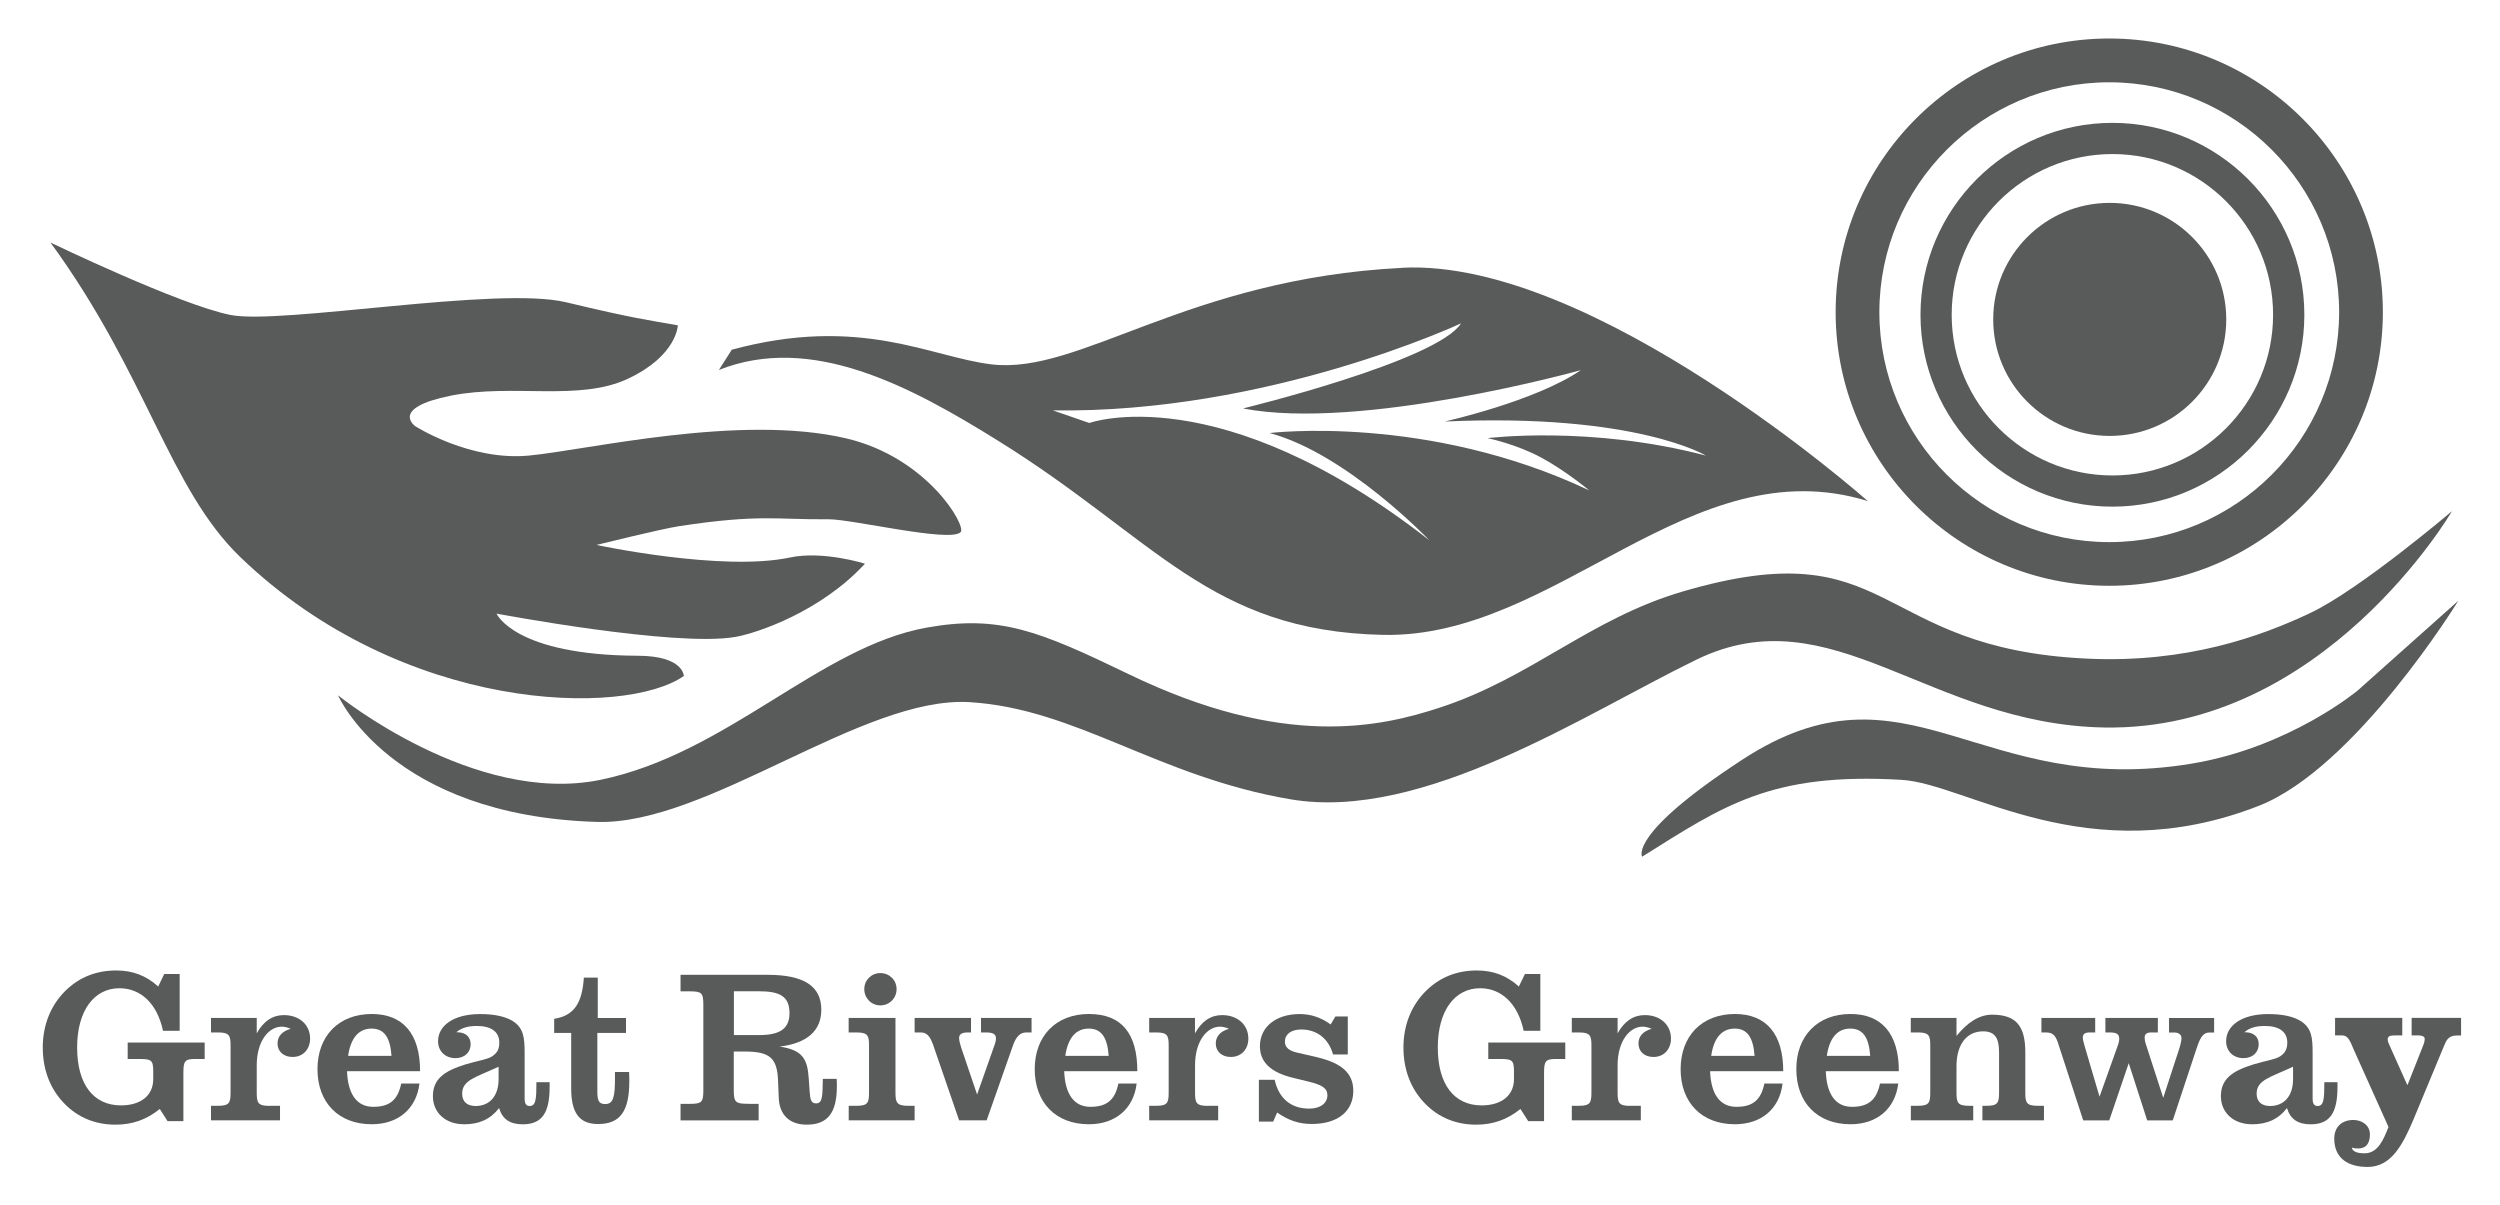
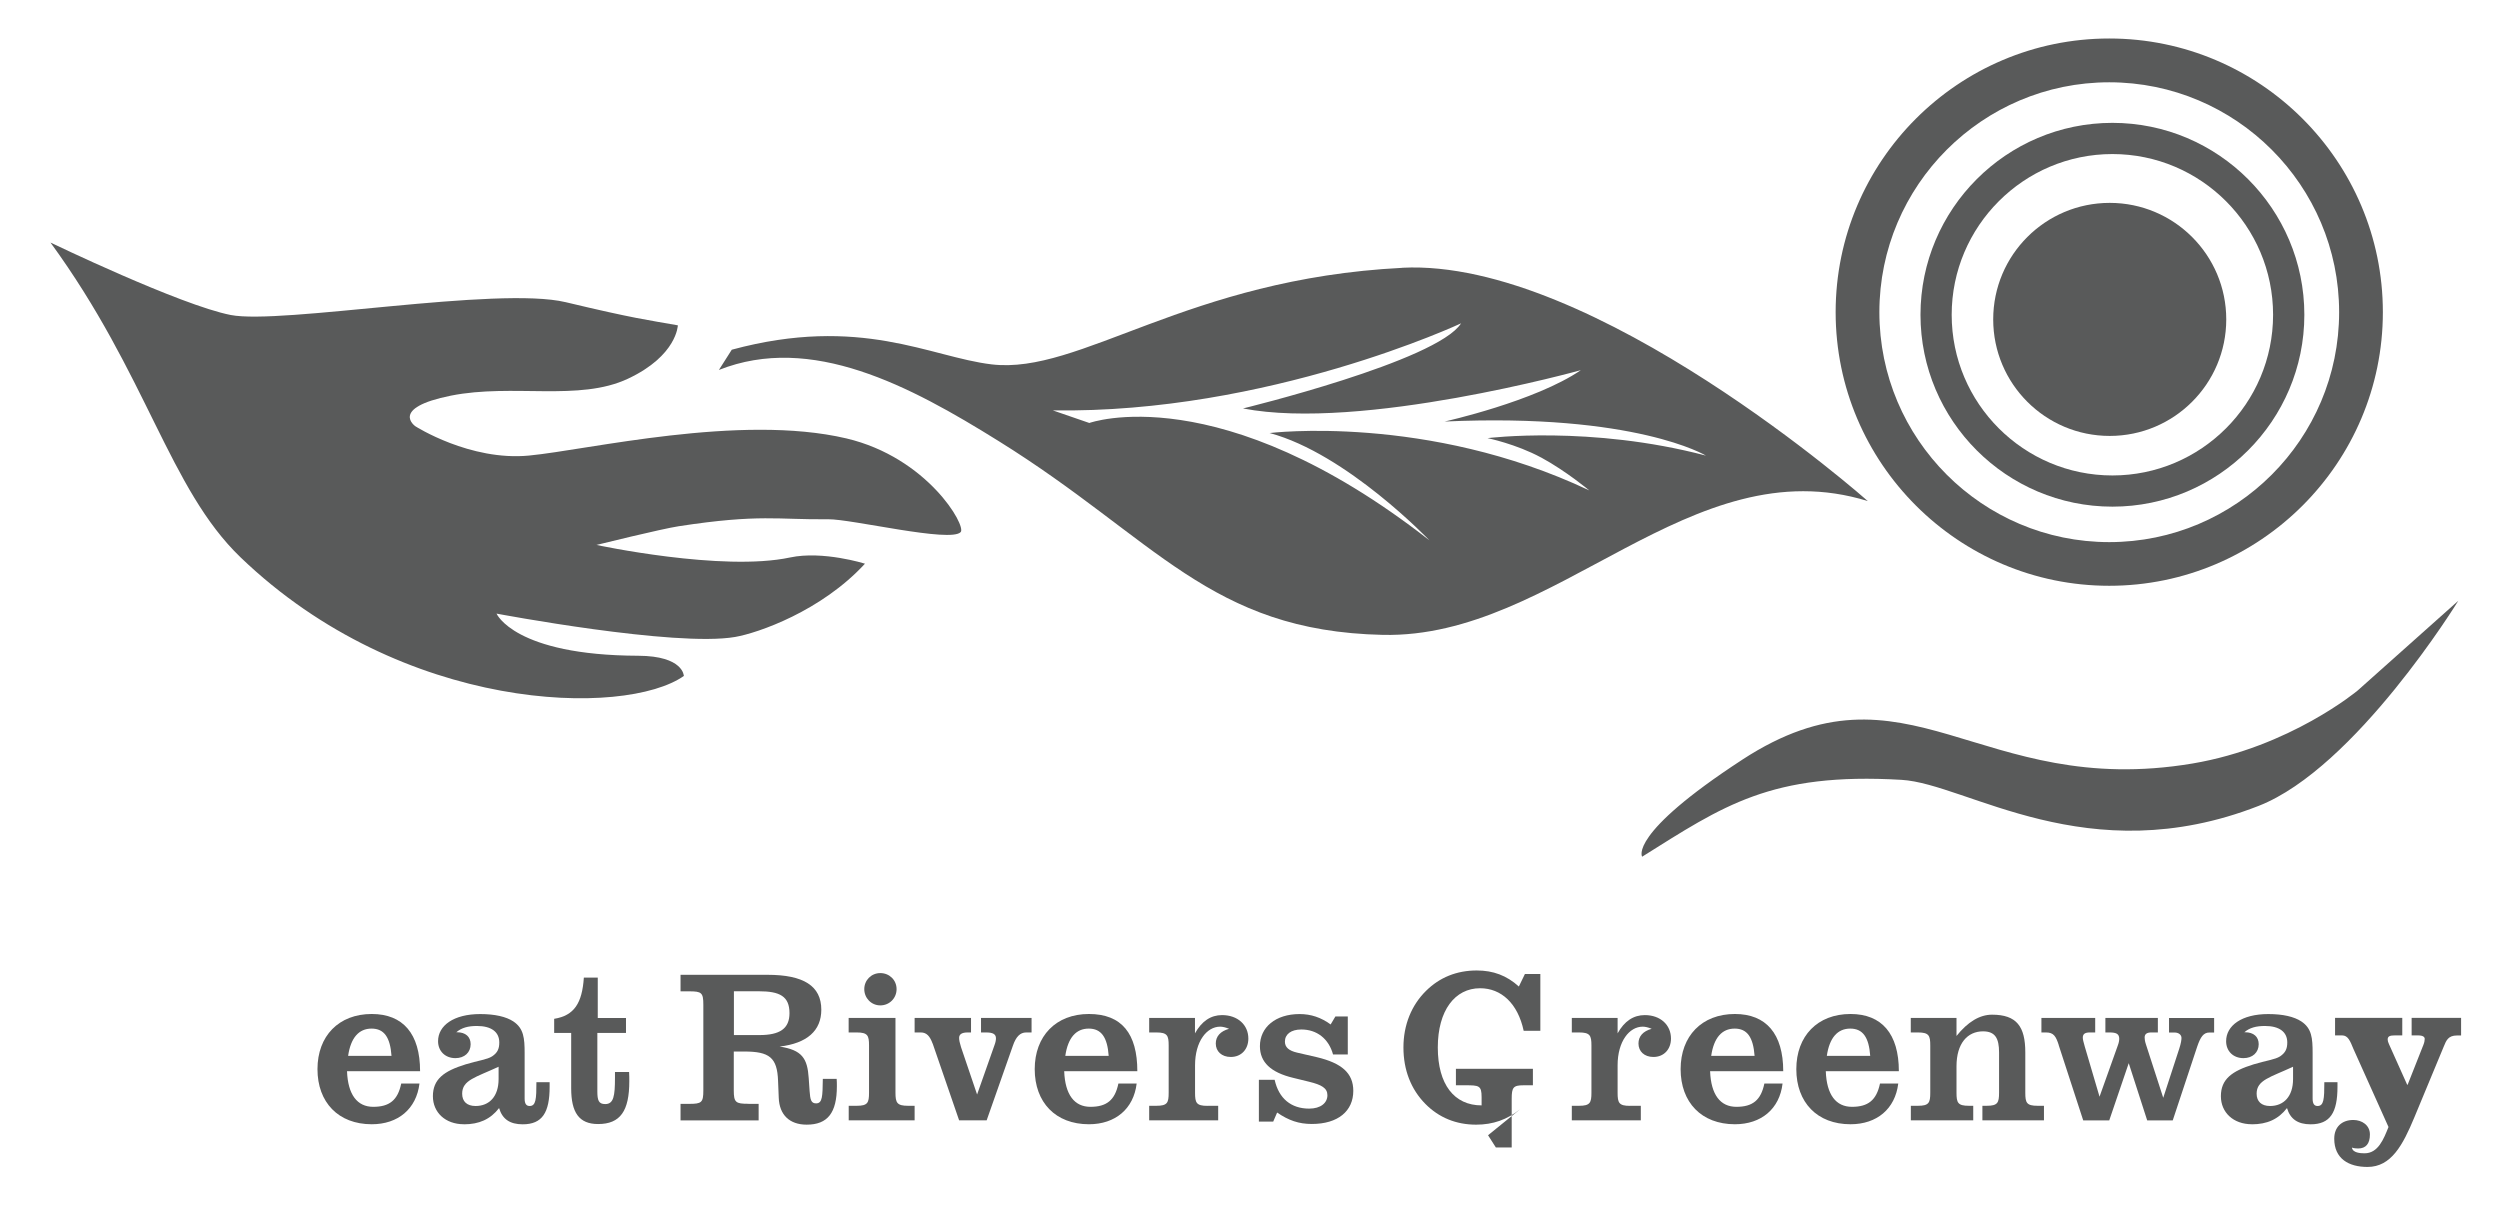
<svg xmlns="http://www.w3.org/2000/svg" id="Layer_1" version="1.1" viewBox="0 0 363.02 174.99">
  <defs>
    <style> .st0 { fill: #595a5a; } </style>
  </defs>
  <path class="st0" d="M223.8,66.44c3.64,1.98,6.97,4.77,6.97,4.77-23.54-11.14-46.41-8.33-46.41-8.33,11.21,3.01,23.2,15.58,23.2,15.58-30.54-23.87-49.38-17.04-49.38-17.04l-5.31-1.83c31.27.49,59.29-12.64,59.29-12.64-3.49,5.5-31.67,12.36-31.67,12.36,17.15,3.32,49.06-5.56,49.06-5.56-6.62,4.53-19.78,7.46-19.78,7.46,27.75-1.26,37.95,4.95,37.95,4.95-16.76-4.42-31.72-2.54-31.72-2.54,0,0,4.15.85,7.79,2.82M203.64,38.89c-31.32,1.58-46.8,15.55-59.65,14.02-8.9-1.06-19.02-7.19-37.73-2.13l-1.87,2.94c13.42-5.32,27.72,2.29,40.59,10.31,22.9,14.23,30.64,27.61,55.83,28.16,25.19.54,44.68-27.4,70.41-19.43,0,0-39.81-35.28-67.59-33.88" />
  <path class="st0" d="M323.27,46.38c0,9.34-7.58,16.92-16.92,16.92s-16.92-7.57-16.92-16.92,7.58-16.92,16.92-16.92,16.92,7.58,16.92,16.92" />
  <path class="st0" d="M283.4,45.71c0-12.86,10.47-23.34,23.34-23.34s23.33,10.47,23.33,23.34-10.46,23.33-23.33,23.33-23.34-10.46-23.34-23.33M278.87,45.71c0,15.36,12.5,27.86,27.87,27.86s27.87-12.5,27.87-27.86-12.5-27.87-27.87-27.87-27.87,12.51-27.87,27.87" />
  <path class="st0" d="M272.9,45.33c0-18.41,14.98-33.38,33.38-33.38s33.38,14.97,33.38,33.38-14.96,33.39-33.38,33.39-33.38-14.98-33.38-33.39M266.55,45.33c0,21.91,17.83,39.73,39.73,39.73s39.73-17.83,39.73-39.73-17.82-39.74-39.73-39.74-39.73,17.82-39.73,39.74" />
  <path class="st0" d="M99.31,98.15c-8.55,6.01-40.8,5.45-64.38-17.22-10.37-9.97-13.55-26.47-27.6-45.71,0,0,18.86,9.09,26.17,10.52,7.32,1.43,38.7-4.23,48.65-1.86,9.94,2.38,11.95,2.59,16.28,3.36,0,0-.11,4.4-7.24,7.75-7.12,3.35-16.69.67-25.71,2.46-9,1.81-5.16,4.45-5.16,4.45,0,0,7.94,5.08,16.51,4.25,8.56-.82,30.65-6.11,46.07-2.49,11.77,2.78,17.44,12.69,16.6,13.6-1.43,1.59-15.84-1.9-19.24-1.86-7.28.09-9.9-.8-21.69,1.01-2.5.38-11.96,2.72-11.96,2.72,0,0,18.28,3.92,28.11,1.82,4.76-1.02,10.88.9,10.88.9-6.35,6.9-15.55,10.07-18.85,10.64-8.71,1.51-34.65-3.39-34.65-3.39,0,0,2.58,6.06,20.58,6.12,6.6.03,6.62,2.94,6.62,2.94" />
  <g>
-     <path class="st0" d="M163.93,97.91c22.55,10.9,36.54,7.65,45.12,4.85,13.37-4.37,21.8-12.92,35.33-16.88,30.85-9.04,27.23,8.31,58.73,9.76,14.39.67,25.17-3.22,32.41-6.65,7.23-3.45,20.53-14.77,20.53-14.77,0,0-18.61,31.96-50.47,31.42-25.58-.45-39.55-19.44-59.27-9.84-16.12,7.83-39.67,23.56-58.95,20.26-19.29-3.28-31.04-13.16-46.56-14.1-15.52-.95-38.1,17.87-54.09,17.39-30.08-.88-37.62-18.38-37.62-18.38,0,0,19.75,16.03,38.09,12.27,18.35-3.77,31.87-19.33,47.4-22.11,10.53-1.88,16.26.46,29.33,6.77" />
    <path class="st0" d="M253.01,110.3c24-15.63,34.24,5.78,65.34.57,14.19-2.39,24.01-10.61,24.01-10.61l14.61-13.03s-14.92,24.3-29.02,29.8c-24.85,9.7-42.35-3.24-51.83-3.79-19-1.12-25.9,3.79-37.67,11.16,0,0-2.11-3.23,14.55-14.09" />
  </g>
-   <path class="st0" d="M23.19,161.04c-1.92,1.55-3.97,2.27-6.43,2.27-2.9,0-5.42-1.03-7.37-3.02-2.08-2.11-3.18-4.91-3.18-8.19s1.17-6.14,3.28-8.22c1.98-1.96,4.47-2.96,7.37-2.96,2.4,0,4.35.73,6.11,2.33l.88-1.82h2.24v8.25h-2.42c-.85-3.97-3.24-6.18-6.33-6.18-3.65,0-6.14,3.22-6.14,8.6s2.39,8.41,6.36,8.41c2.87,0,4.69-1.42,4.69-3.82v-1.19c0-1.71-.38-1.73-2.39-1.73h-1.32v-2.39h11.18v2.39h-1.36c-1.51,0-1.73.31-1.73,1.98v7.05h-2.3l-1.13-1.77h-.01Z" />
-   <path class="st0" d="M39.09,160.57h1.57v2.11h-10.02v-2.11h1.04c1.61,0,1.8-.44,1.8-1.9v-6.86c0-1.44-.19-1.89-1.8-1.89h-1.04v-2.11h6.64v2.24c.98-1.77,2.3-2.65,3.94-2.65,2.27,0,3.81,1.42,3.81,3.41,0,1.54-1.01,2.67-2.55,2.67-1.32,0-2.18-.82-2.18-1.95,0-1.04.66-1.79,1.92-2.14-.5-.21-.94-.31-1.29-.31-1.95,0-3.65,2.14-3.65,5.61v3.99c0,1.46.19,1.9,1.8,1.9" />
  <path class="st0" d="M53.95,149.36c-1.83,0-3.02,1.32-3.4,3.96h6.3c-.19-2.7-1.07-3.96-2.9-3.96M60.91,157.35c-.45,3.66-3.09,5.9-6.93,5.9-4.85,0-7.88-3.18-7.88-8s3.09-8.01,7.88-8.01c4.54,0,7.02,2.87,7.02,8.31h-10.61c.13,3.41,1.48,5.17,3.81,5.17s3.56-.95,4.06-3.38h2.65,0Z" />
  <path class="st0" d="M67.11,158.81c0,1.13.69,1.79,1.95,1.79,1.99,0,3.34-1.38,3.34-3.91v-1.79c-3.31,1.54-5.29,1.92-5.29,3.91M67.36,163.25c-2.71,0-4.5-1.73-4.5-4.07,0-2.46,1.58-3.65,4.76-4.63,1.76-.54,3.12-.69,3.84-1.16.76-.51,1.04-1.07,1.04-2.01,0-1.55-1.17-2.4-3.25-2.4-1.29,0-2.23.26-2.99.91h.09c1.26,0,1.99.66,1.99,1.74,0,1.19-.89,2.02-2.21,2.02-1.48,0-2.52-1.01-2.52-2.46,0-2.27,2.27-3.94,6.11-3.94,2.14,0,3.78.38,4.82,1.07,1.51,1.01,1.64,2.43,1.64,4.6v6.61c0,.76.25,1.07.73,1.07.91,0,.98-1.01.98-3.46h1.92v.67c0,3.75-1.07,5.45-3.91,5.45-1.86,0-2.96-.76-3.43-2.36-1.26,1.63-2.9,2.36-5.1,2.36" />
  <path class="st0" d="M82.92,149.99h-2.45v-2.05c2.93-.47,4.06-2.3,4.31-5.98h2.02v5.86h4.1v2.17h-4.16v8.47c0,1.32.19,1.86,1.14,1.86,1.23,0,1.42-1.16,1.42-3.84v-.82h2.05c.03.47.03.94.03,1.35,0,4.29-1.29,6.21-4.53,6.21-2.77,0-3.91-1.67-3.91-5.2v-8.03h-.02Z" />
  <path class="st0" d="M110.29,150.3c2.96,0,4.35-.94,4.35-3.18,0-2.46-1.42-3.18-4.44-3.18h-3.63v6.36h3.72ZM108.68,160.29h1.48v2.4h-11.34v-2.4h1.23c1.83,0,2.08-.18,2.08-1.95v-12.44c0-1.77-.25-1.95-2.08-1.95h-1.23v-2.4h12.63c5.23,0,7.81,1.61,7.81,5.07,0,3.03-2.05,4.88-6.05,5.35,3.25.5,4.03,1.7,4.22,4.57l.13,1.89c.09,1.26.22,1.79.94,1.79.94,0,.94-1.04.98-3.56h2.01c.03.38.03.73.03,1.07,0,3.85-1.33,5.58-4.38,5.58-2.52,0-3.97-1.45-4.06-3.9l-.1-2.46c-.12-3.4-1.26-4.26-4.91-4.26h-1.52v5.64c0,1.76.28,1.95,2.11,1.95" />
  <path class="st0" d="M127.83,141.3c1.32,0,2.36,1.01,2.36,2.33s-1.04,2.36-2.36,2.36-2.33-1.07-2.33-2.36,1.01-2.33,2.33-2.33M123.23,160.57h1.17c1.6,0,1.79-.44,1.79-1.9v-6.86c0-1.44-.19-1.89-1.79-1.89h-1.17v-2.11h6.8v10.86c0,1.46.22,1.9,1.83,1.9h.95v2.11h-9.57v-2.11h0Z" />
  <path class="st0" d="M135.42,151.53c-.38-1.04-.85-1.61-1.7-1.61h-.91v-2.11h8.19v2.11h-.5c-.82,0-1.23.26-1.23.79,0,.32.09.75.28,1.35l2.33,6.87,2.52-7.15c.16-.41.22-.76.22-1.01,0-.6-.44-.85-1.42-.85h-.75v-2.11h7.34v2.11h-.79c-.88,0-1.48.64-1.92,1.92l-3.81,10.84h-4l-3.84-11.15h-.01Z" />
  <path class="st0" d="M158.09,149.36c-1.83,0-3.02,1.32-3.4,3.96h6.3c-.19-2.7-1.07-3.96-2.9-3.96M165.05,157.35c-.44,3.66-3.09,5.9-6.93,5.9-4.85,0-7.87-3.18-7.87-8s3.09-8.01,7.87-8.01,7.03,2.87,7.03,8.31h-10.62c.13,3.41,1.48,5.17,3.81,5.17s3.56-.95,4.06-3.38h2.65Z" />
  <path class="st0" d="M175.32,160.57h1.57v2.11h-10.02v-2.11h1.04c1.61,0,1.79-.44,1.79-1.9v-6.86c0-1.44-.19-1.89-1.79-1.89h-1.04v-2.11h6.65v2.24c.98-1.77,2.3-2.65,3.93-2.65,2.27,0,3.82,1.42,3.82,3.41,0,1.54-1.01,2.67-2.55,2.67-1.33,0-2.18-.82-2.18-1.95,0-1.04.67-1.79,1.93-2.14-.51-.21-.95-.31-1.29-.31-1.95,0-3.65,2.14-3.65,5.61v3.99c0,1.46.19,1.9,1.8,1.9" />
  <path class="st0" d="M182.79,156.8h2.3c.6,2.71,2.39,4.18,5.01,4.18,1.67,0,2.65-.82,2.65-1.95,0-1.03-.85-1.51-2.65-1.95l-2.33-.57c-3.24-.78-4.82-2.26-4.82-4.6,0-2.74,2.27-4.66,5.76-4.66,1.67,0,3.12.5,4.51,1.51l.69-1.16h1.8v5.52h-2.14c-.63-2.3-2.36-3.63-4.6-3.63-1.51,0-2.39.7-2.39,1.76,0,.82.57,1.32,1.77,1.6l2.87.66c3.59.86,5.29,2.3,5.29,4.89,0,2.92-2.2,4.81-6.02,4.81-1.89,0-3.37-.51-5.04-1.66l-.57,1.32h-2.08v-6.07h0Z" />
-   <path class="st0" d="M220.77,161.04c-1.93,1.55-3.97,2.27-6.43,2.27-2.9,0-5.41-1.03-7.37-3.02-2.08-2.11-3.18-4.91-3.18-8.19s1.17-6.14,3.28-8.22c1.98-1.96,4.47-2.96,7.36-2.96,2.4,0,4.35.73,6.12,2.33l.88-1.82h2.24v8.25h-2.42c-.85-3.97-3.25-6.18-6.33-6.18-3.65,0-6.14,3.22-6.14,8.6s2.39,8.41,6.36,8.41c2.86,0,4.7-1.42,4.7-3.82v-1.19c0-1.71-.38-1.73-2.4-1.73h-1.33v-2.39h11.18v2.39h-1.35c-1.51,0-1.73.31-1.73,1.98v7.05h-2.3l-1.13-1.77h-.01Z" />
+   <path class="st0" d="M220.77,161.04c-1.93,1.55-3.97,2.27-6.43,2.27-2.9,0-5.41-1.03-7.37-3.02-2.08-2.11-3.18-4.91-3.18-8.19s1.17-6.14,3.28-8.22c1.98-1.96,4.47-2.96,7.36-2.96,2.4,0,4.35.73,6.12,2.33l.88-1.82h2.24v8.25h-2.42c-.85-3.97-3.25-6.18-6.33-6.18-3.65,0-6.14,3.22-6.14,8.6s2.39,8.41,6.36,8.41v-1.19c0-1.71-.38-1.73-2.4-1.73h-1.33v-2.39h11.18v2.39h-1.35c-1.51,0-1.73.31-1.73,1.98v7.05h-2.3l-1.13-1.77h-.01Z" />
  <path class="st0" d="M236.67,160.57h1.59v2.11h-10.02v-2.11h1.05c1.6,0,1.8-.44,1.8-1.9v-6.86c0-1.44-.2-1.89-1.8-1.89h-1.05v-2.11h6.65v2.24c.98-1.77,2.3-2.65,3.95-2.65,2.26,0,3.8,1.42,3.8,3.41,0,1.54-1.01,2.67-2.55,2.67-1.33,0-2.17-.82-2.17-1.95,0-1.04.65-1.79,1.92-2.14-.51-.21-.95-.31-1.3-.31-1.95,0-3.65,2.14-3.65,5.61v3.99c0,1.46.19,1.9,1.79,1.9" />
  <path class="st0" d="M251.89,149.36c-1.84,0-3.03,1.32-3.41,3.96h6.3c-.2-2.7-1.07-3.96-2.89-3.96M258.84,157.35c-.43,3.66-3.08,5.9-6.92,5.9-4.85,0-7.88-3.18-7.88-8s3.09-8.01,7.88-8.01c4.53,0,7.02,2.87,7.02,8.31h-10.62c.13,3.41,1.48,5.17,3.82,5.17s3.56-.95,4.06-3.38h2.64,0Z" />
  <path class="st0" d="M268.67,149.36c-1.83,0-3.02,1.32-3.4,3.96h6.3c-.19-2.7-1.07-3.96-2.9-3.96M275.64,157.35c-.45,3.66-3.09,5.9-6.93,5.9-4.85,0-7.87-3.18-7.87-8s3.08-8.01,7.87-8.01c4.53,0,7.02,2.87,7.02,8.31h-10.61c.12,3.41,1.47,5.17,3.8,5.17s3.56-.95,4.07-3.38h2.65Z" />
  <path class="st0" d="M277.46,160.57h1.04c1.6,0,1.79-.44,1.79-1.9v-6.86c0-1.44-.19-1.89-1.79-1.89h-1.04v-2.11h6.64v2.62c1.64-2.05,3.37-3.09,5.16-3.09,3.57,0,4.83,1.71,4.83,5.48v5.85c0,1.46.18,1.9,1.79,1.9h.92v2.11h-8.94v-2.11h.63c1.59,0,1.79-.44,1.79-1.9v-5.85c0-2.04-.56-3.06-2.33-3.06-2.24,0-3.85,1.73-3.85,5.07v3.84c0,1.46.19,1.9,1.8,1.9h.63v2.11h-9.06v-2.11h-.01Z" />
  <path class="st0" d="M298.95,151.76c-.41-1.27-.73-1.84-1.85-1.84h-.67v-2.11h7.81v2.11h-.76c-.69,0-1.04.19-1.04.76,0,.22.09.63.28,1.27l2.15,7.3,2.64-7.4c.16-.41.22-.75.22-1.01,0-.72-.44-.92-1.41-.92h-.6v-2.11h7.62v2.11h-.95c-.65,0-.97.23-.97.73,0,.18.03.54.18.98l2.52,7.78,2.33-7.15c.25-.76.32-1.29.32-1.54,0-.44-.38-.79-1.01-.79h-.8v-2.11h6.55v2.11h-.69c-.85,0-1.29.64-1.77,2.05l-3.55,10.71h-3.71l-2.68-8.31-2.83,8.31h-3.78l-3.56-10.93h.01Z" />
  <path class="st0" d="M327.68,158.81c0,1.13.7,1.79,1.95,1.79,1.98,0,3.34-1.38,3.34-3.91v-1.79c-3.31,1.54-5.29,1.92-5.29,3.91M326.99,163.25c-2.71,0-4.5-1.73-4.5-4.07,0-2.46,1.57-3.65,4.76-4.63,1.76-.54,3.12-.69,3.84-1.16.75-.51,1.04-1.07,1.04-2.01,0-1.55-1.17-2.4-3.24-2.4-1.29,0-2.24.26-2.99.91h.09c1.26,0,1.99.66,1.99,1.74,0,1.19-.89,2.02-2.21,2.02-1.49,0-2.52-1.01-2.52-2.46,0-2.27,2.27-3.94,6.11-3.94,2.15,0,3.77.38,4.81,1.07,1.52,1.01,1.64,2.43,1.64,4.6v6.61c0,.76.25,1.07.72,1.07.91,0,.98-1.01.98-3.46h1.91v.67c0,3.75-1.06,5.45-3.9,5.45-1.85,0-2.96-.76-3.43-2.36-1.26,1.63-2.9,2.36-5.11,2.36" />
  <path class="st0" d="M357.37,147.81v2.55h-.61c-1.26,0-1.55.73-1.9,1.59l-4.28,10.31c-1.67,4.01-3.35,7.19-6.8,7.19-2.71,0-4.83-1.18-4.83-4.11,0-1.69,1.1-2.71,2.77-2.71,1.26,0,2.41.76,2.41,2.1s-.58,2.04-1.71,2.04c-.29,0-.64-.03-.9-.13.1.76,1.22.83,1.83.83,1.97,0,2.77-2.04,3.48-3.82l-5.09-11.33c-.48-1.18-.8-1.97-1.64-1.97h-1.03v-2.55h9.76v2.55h-1.06c-.71,0-1.06.1-1.06.6,0,.19.06.38.19.67l2.64,5.89h.07l2.29-5.79c.13-.32.19-.64.19-.86,0-.29-.26-.51-.97-.51h-.93v-2.55h7.18,0Z" />
</svg>